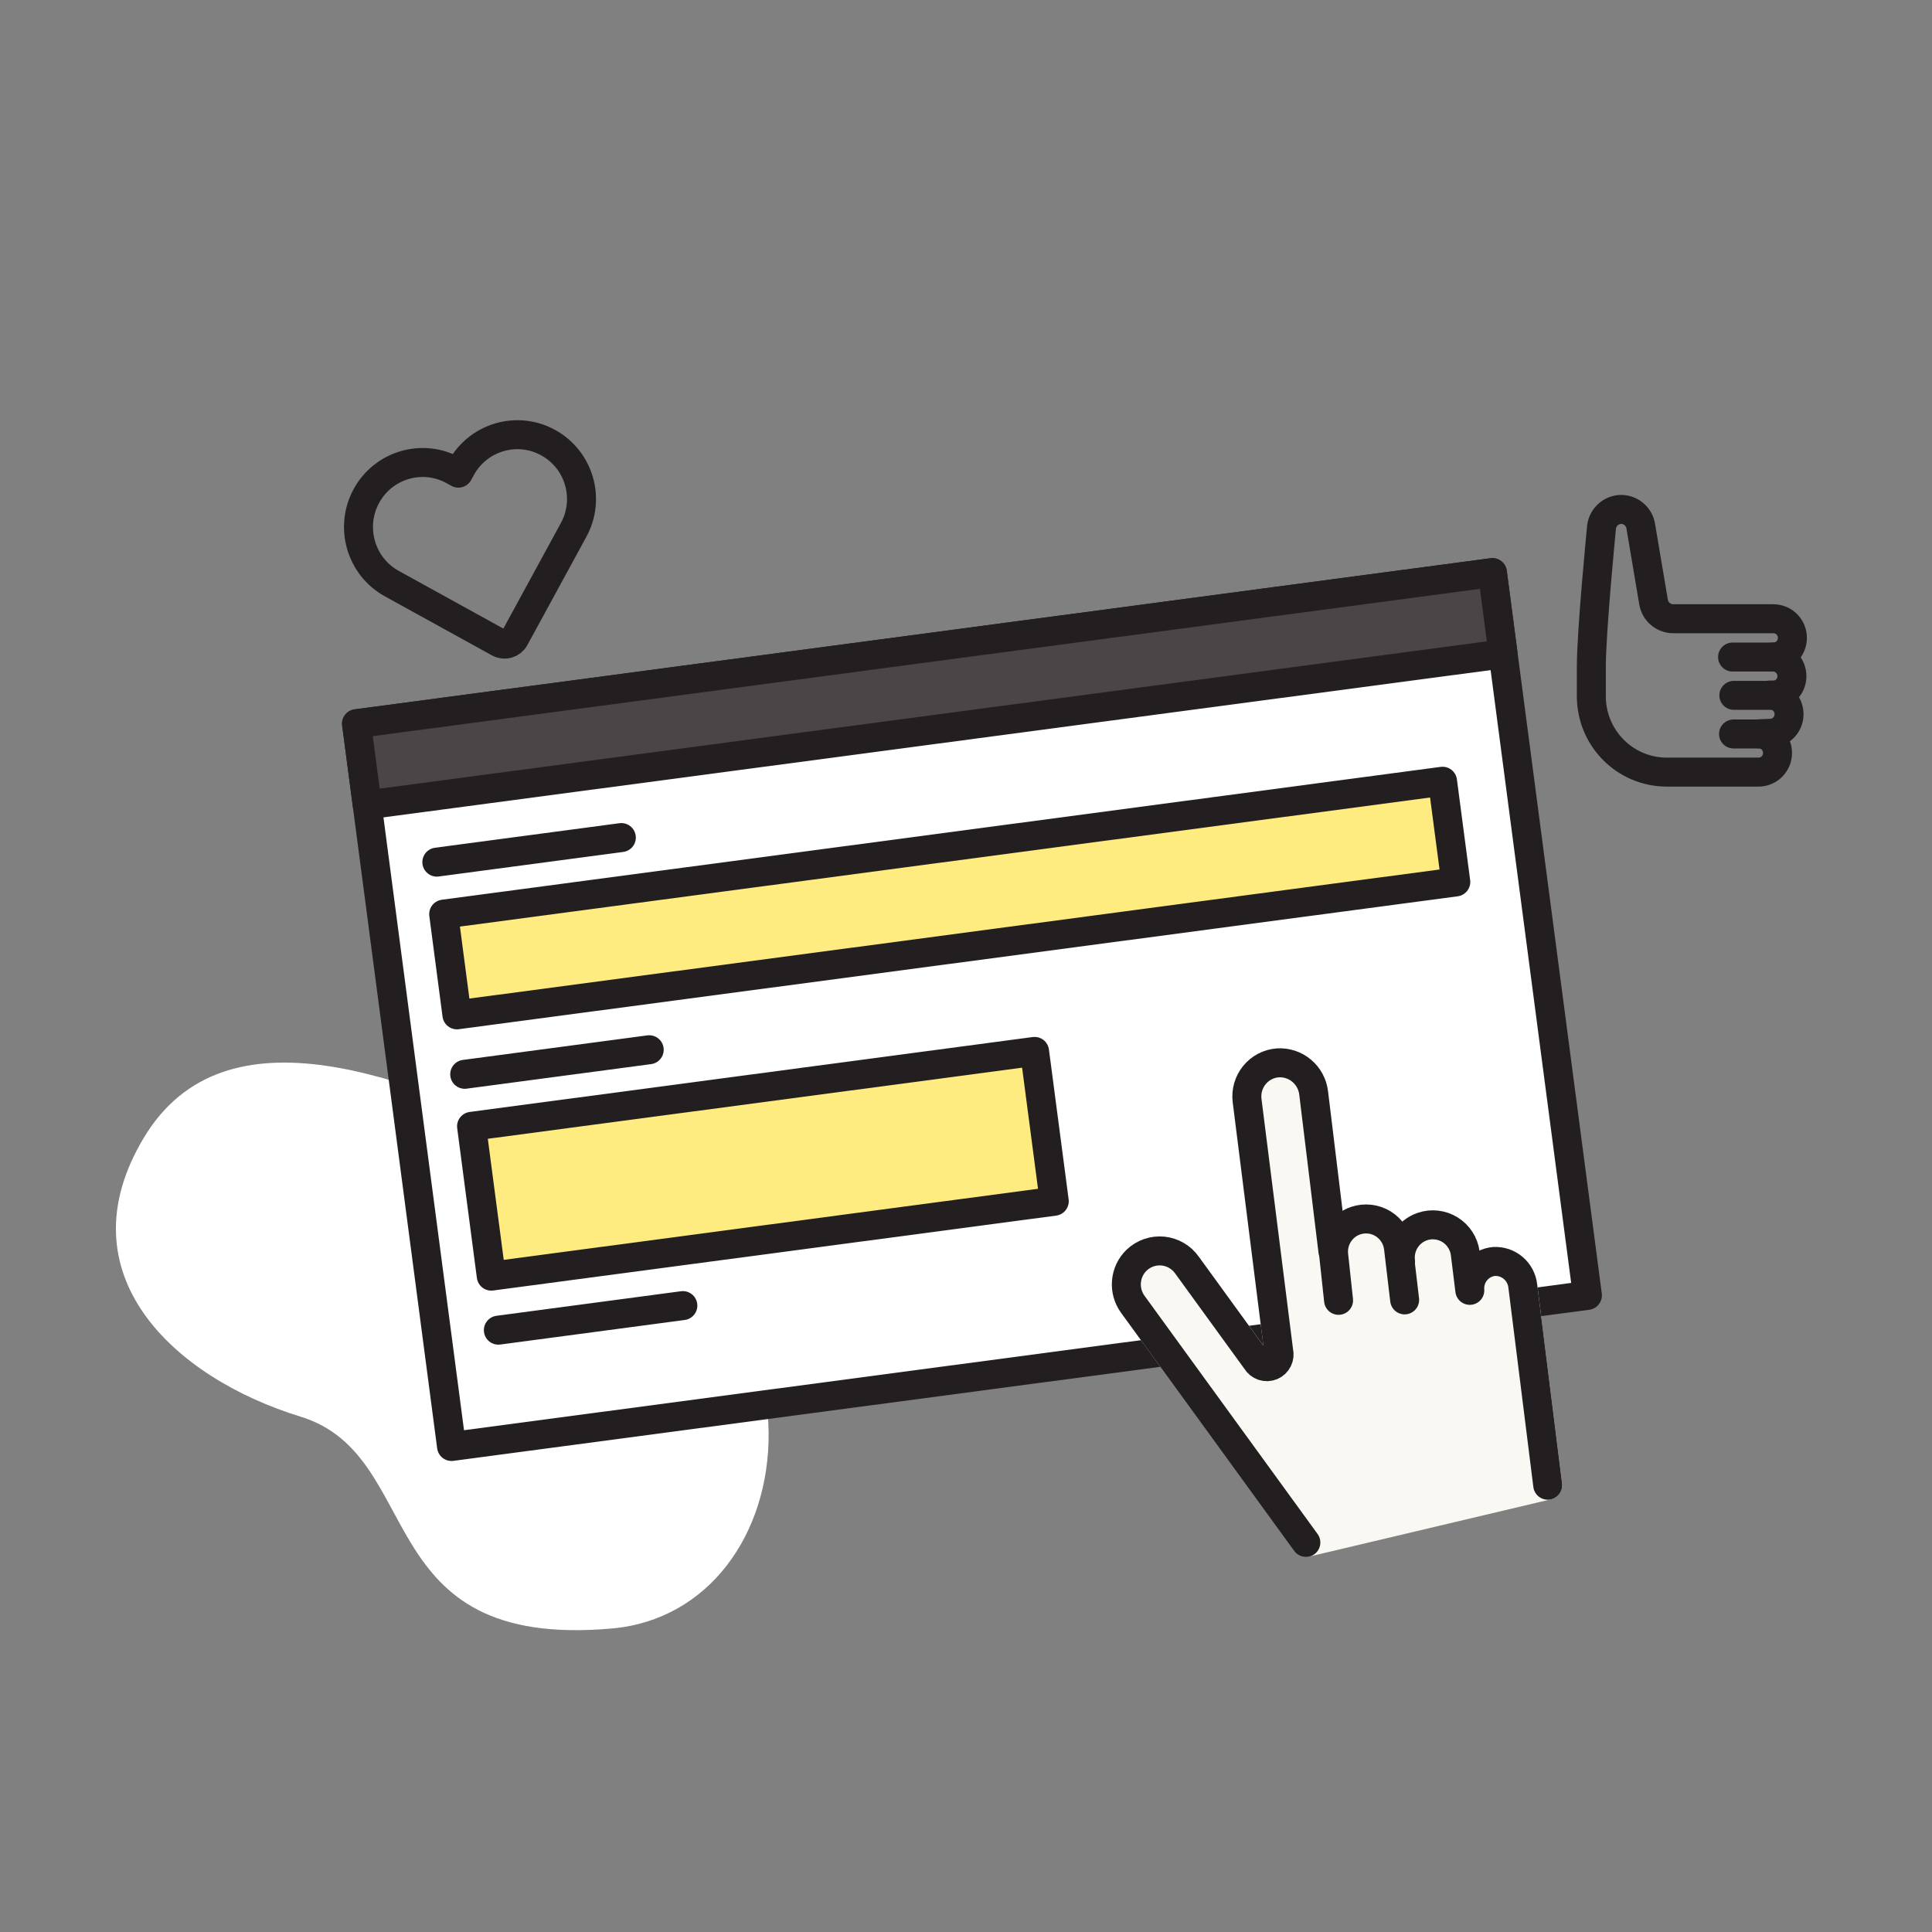
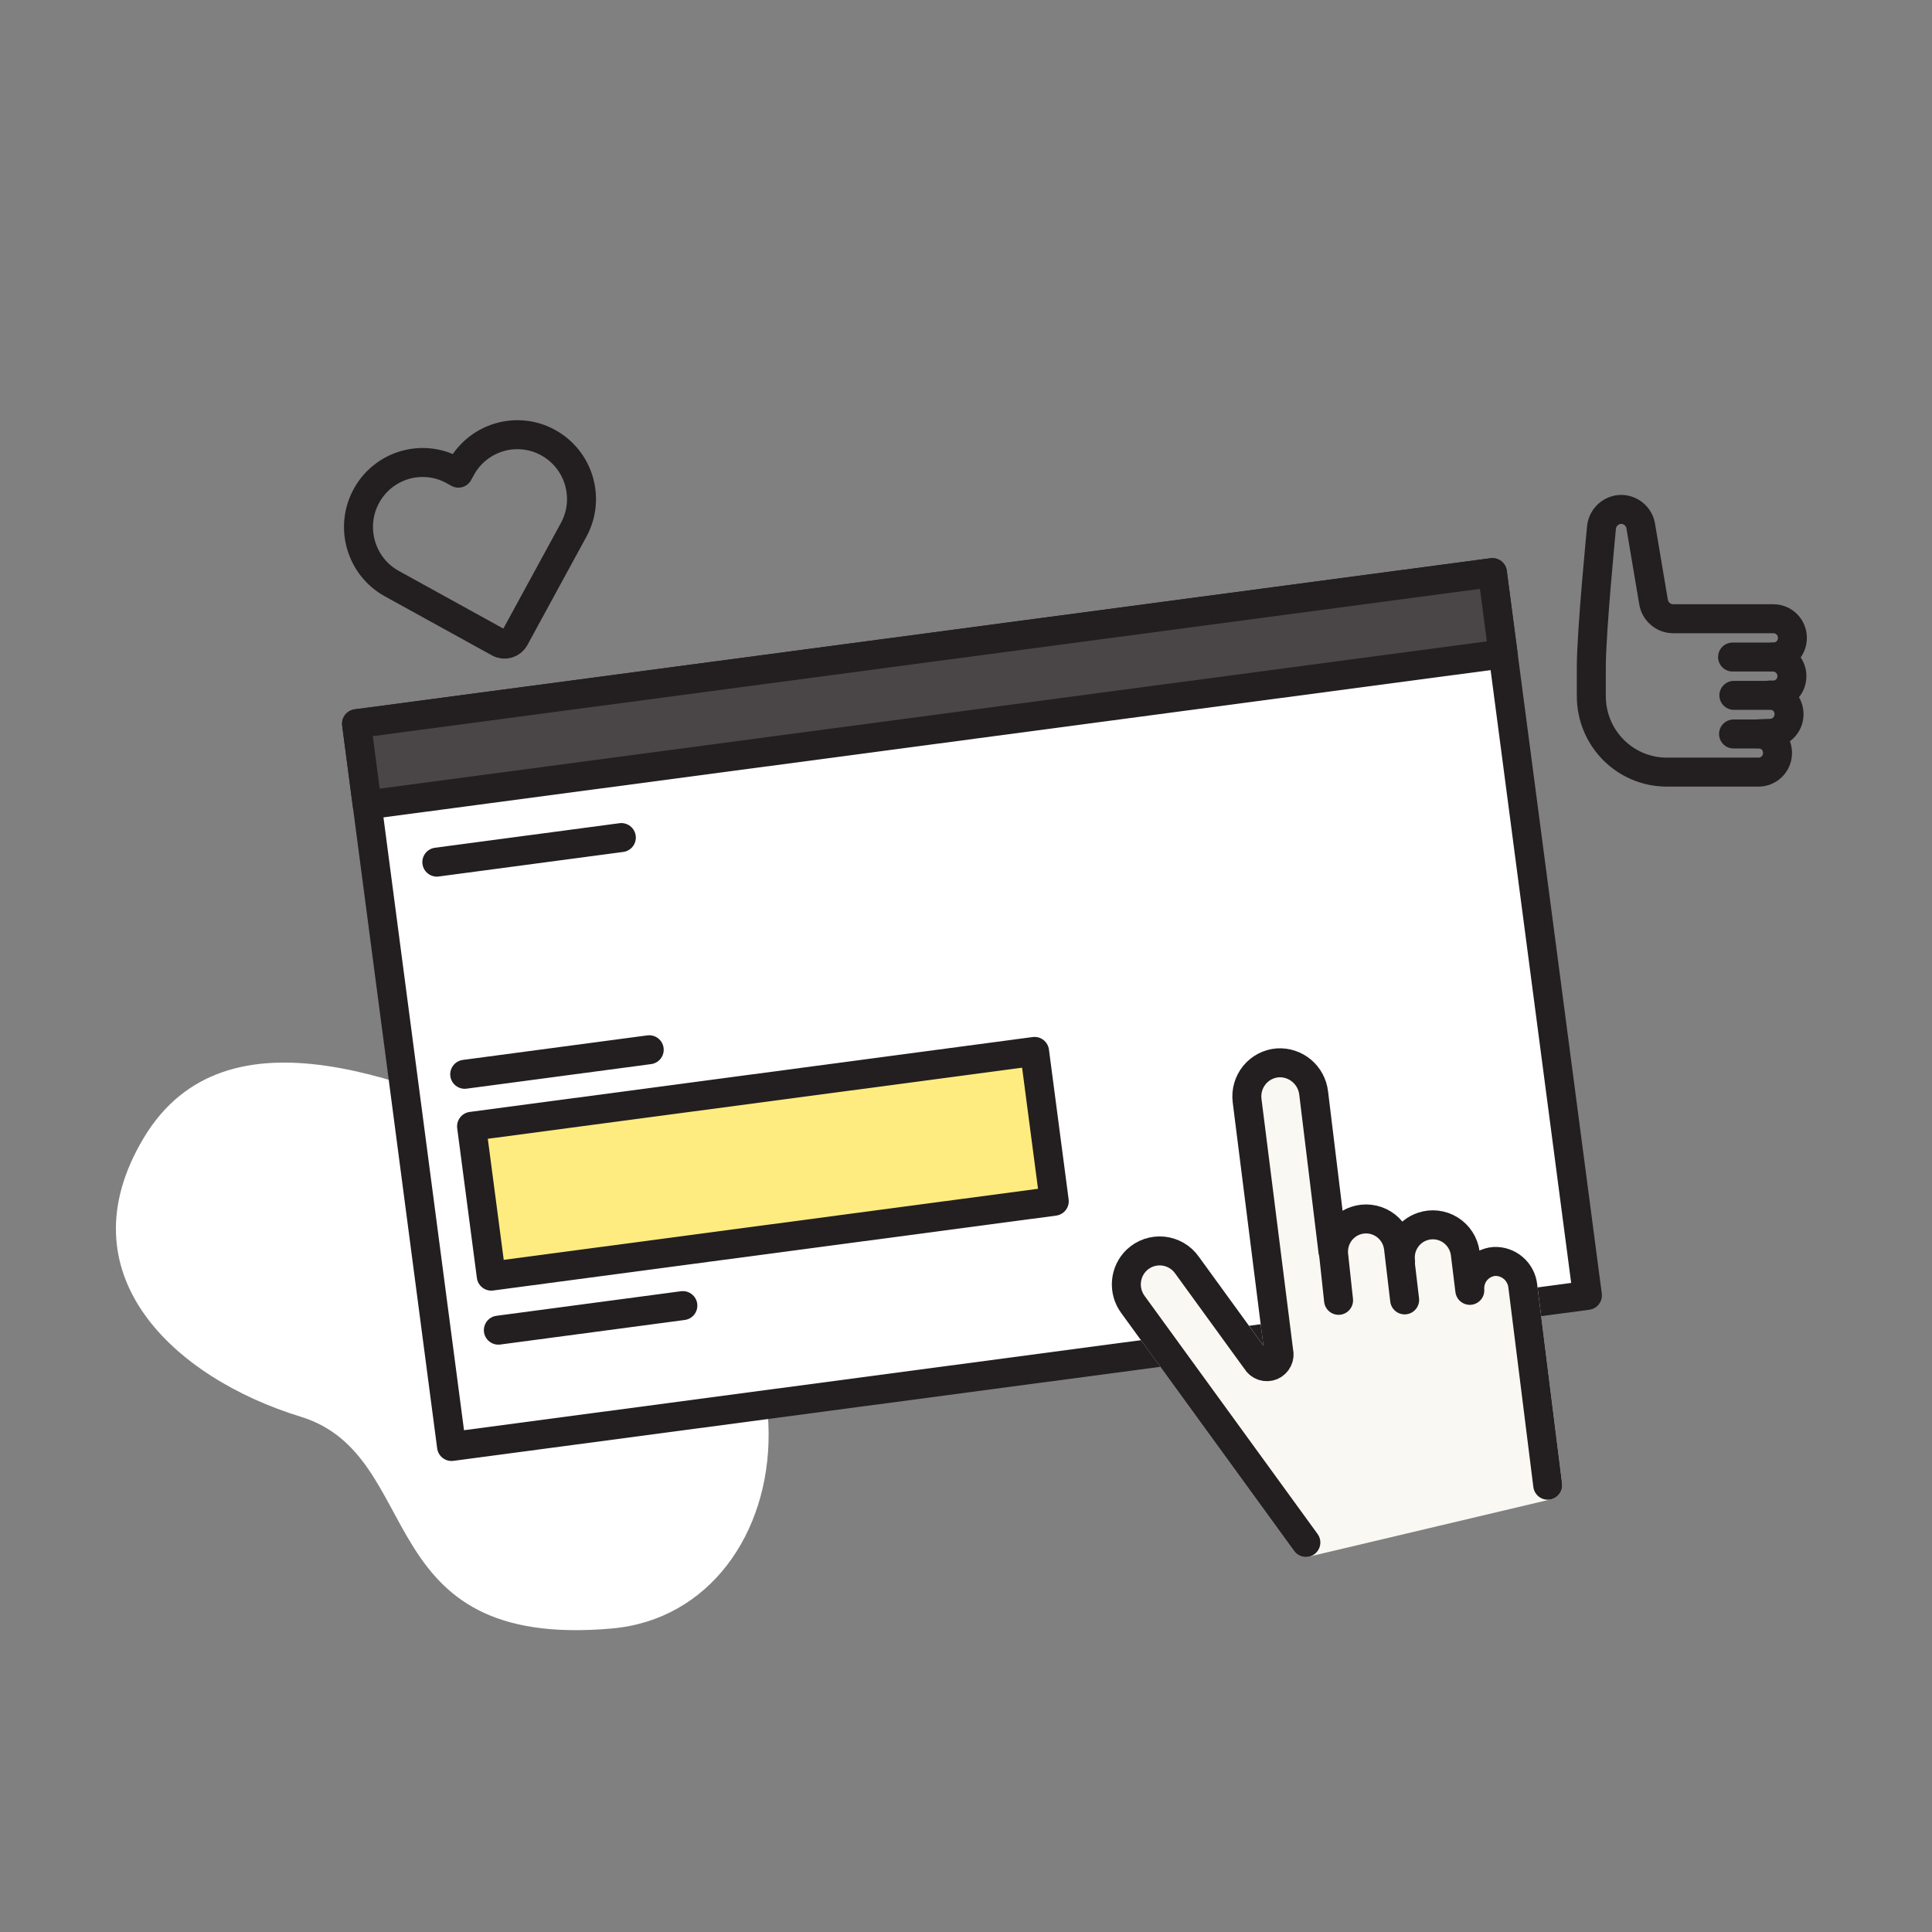
<svg xmlns="http://www.w3.org/2000/svg" width="200" height="200" viewBox="0 0 200 200" fill="none">
  <rect x="0" y="0" width="200" height="200" fill="#808080" stroke="none" />
-   <path d="M118.887 118.292C118.272 116.471 118.018 114.546 118.143 112.627C118.268 110.708 118.766 108.832 119.611 107.107C120.456 105.382 121.63 103.842 123.067 102.572C124.504 101.303 126.175 100.332 127.985 99.713" stroke="#231F20" stroke-width="3" stroke-miterlimit="10" stroke-linecap="round" stroke-linejoin="round" />
  <path d="M57.578 118.685C42.467 111.685 23.331 103.696 14.881 117.791C6.431 131.887 17.994 142.626 31.115 146.653C44.236 150.68 38.1 170.838 63.361 168.578C83.376 166.788 88.491 133.005 57.578 118.685Z" fill="white" />
-   <path d="M146.452 108.864C147.169 110.979 147.394 113.232 147.111 115.449C146.828 117.666 146.043 119.788 144.817 121.652" stroke="#231F20" stroke-width="3" stroke-miterlimit="10" stroke-linecap="round" stroke-linejoin="round" />
+   <path d="M146.452 108.864C147.169 110.979 147.394 113.232 147.111 115.449" stroke="#231F20" stroke-width="3" stroke-miterlimit="10" stroke-linecap="round" stroke-linejoin="round" />
  <path d="M154.494 59.274L36.908 74.917L46.743 149.74L164.329 134.097L154.494 59.274Z" fill="white" stroke="#231F20" stroke-width="3" stroke-miterlimit="10" stroke-linecap="round" stroke-linejoin="round" />
  <path d="M157.637 133.12C157.556 132.396 157.203 131.73 156.649 131.259C156.096 130.788 155.384 130.548 154.662 130.587C153.937 130.653 153.267 131.005 152.798 131.565C152.33 132.124 152.097 132.847 152.154 133.577L151.677 129.721C151.608 129.226 151.432 128.752 151.159 128.334C150.889 127.916 150.529 127.563 150.105 127.3C149.683 127.038 149.207 126.871 148.714 126.815C148.222 126.757 147.721 126.811 147.251 126.97C146.512 127.219 145.884 127.719 145.471 128.383C145.058 129.047 144.887 129.834 144.985 130.612L144.941 130.611L144.763 129.11C144.694 128.616 144.517 128.141 144.245 127.723C143.974 127.305 143.614 126.952 143.191 126.689C142.768 126.426 142.293 126.26 141.8 126.204C141.307 126.146 140.807 126.2 140.336 126.359C139.599 126.609 138.97 127.108 138.557 127.773C138.144 128.437 137.986 129.53 137.986 129.53L135.992 113.155C135.889 112.253 135.446 111.426 134.754 110.843C134.062 110.261 133.175 109.967 132.275 110.024C131.807 110.059 131.352 110.19 130.937 110.408C130.522 110.625 130.154 110.926 129.857 111.29C129.561 111.654 129.341 112.075 129.211 112.528C129.08 112.981 129.043 113.455 129.1 113.923L132.373 139.882C132.45 140.179 132.419 140.494 132.284 140.77C132.148 141.045 131.92 141.261 131.638 141.38C131.357 141.499 131.042 141.51 130.753 141.414C130.463 141.317 130.219 141.118 130.063 140.854L122.889 130.973C122.602 130.564 122.231 130.22 121.801 129.968C121.371 129.715 120.892 129.559 120.397 129.508C119.902 129.459 119.401 129.516 118.931 129.678C118.461 129.84 118.029 130.102 117.666 130.445C117.059 131.03 116.685 131.817 116.613 132.66C116.542 133.503 116.777 134.344 117.275 135.024L135.185 159.676L160.224 153.746L157.637 133.12Z" fill="#F9F8F3" stroke="#F9F8F3" stroke-width="3" stroke-miterlimit="10" stroke-linecap="round" stroke-linejoin="round" />
  <path d="M138.568 134.61L138.071 130.004C137.973 129.226 138.144 128.439 138.557 127.775C138.97 127.111 139.598 126.611 140.337 126.362C140.807 126.203 141.308 126.149 141.8 126.207C142.294 126.264 142.769 126.43 143.191 126.692C143.613 126.955 143.973 127.308 144.245 127.726C144.518 128.144 144.693 128.617 144.763 129.113L145.408 134.564" stroke="#231F20" stroke-width="3" stroke-miterlimit="10" stroke-linecap="round" stroke-linejoin="round" />
  <path d="M160.22 153.749L157.637 133.12C157.556 132.396 157.203 131.73 156.649 131.259C156.096 130.788 155.384 130.548 154.662 130.587C153.937 130.653 153.267 131.005 152.798 131.565C152.33 132.124 152.097 132.847 152.154 133.577L151.678 129.721C151.608 129.226 151.432 128.752 151.16 128.334C150.889 127.916 150.529 127.563 150.105 127.3C149.683 127.038 149.207 126.871 148.714 126.815C148.222 126.757 147.721 126.81 147.251 126.97C146.512 127.219 145.884 127.719 145.471 128.383C145.058 129.047 144.887 129.834 144.985 130.612" stroke="#231F20" stroke-width="3" stroke-miterlimit="10" stroke-linecap="round" stroke-linejoin="round" />
  <path d="M135.182 159.679L117.272 135.027C116.774 134.345 116.538 133.505 116.611 132.663C116.682 131.82 117.057 131.033 117.664 130.448C118.025 130.104 118.457 129.842 118.928 129.681C119.4 129.519 119.899 129.461 120.395 129.511C120.89 129.56 121.368 129.718 121.798 129.971C122.229 130.223 122.599 130.565 122.886 130.975L130.061 140.856C130.216 141.121 130.46 141.319 130.75 141.416C131.04 141.512 131.354 141.5 131.636 141.383C131.917 141.264 132.147 141.047 132.281 140.772C132.417 140.497 132.449 140.182 132.37 139.885L129.098 113.926C129.041 113.458 129.078 112.984 129.208 112.531C129.338 112.078 129.559 111.657 129.855 111.292C130.152 110.927 130.519 110.627 130.935 110.41C131.35 110.192 131.806 110.062 132.272 110.027C133.173 109.971 134.06 110.263 134.752 110.846C135.444 111.428 135.886 112.256 135.99 113.157L137.983 129.532" stroke="#231F20" stroke-width="3" stroke-miterlimit="10" stroke-linecap="round" stroke-linejoin="round" />
  <path d="M154.494 59.275L36.908 74.918L38.013 83.326L155.599 67.683L154.494 59.275Z" fill="#4A4647" stroke="#231F20" stroke-width="3" stroke-miterlimit="10" stroke-linecap="round" stroke-linejoin="round" />
-   <path d="M149.332 80.874L45.93 94.63L47.3 105.056L150.702 91.299L149.332 80.874Z" fill="#FFEC80" stroke="#231F20" stroke-width="3" stroke-miterlimit="10" stroke-linecap="round" stroke-linejoin="round" />
  <path d="M45.221 89.247L64.321 86.705" stroke="#231F20" stroke-width="3" stroke-miterlimit="10" stroke-linecap="round" stroke-linejoin="round" />
  <path d="M107.098 108.842L48.816 116.596L50.855 132.105L109.137 124.352L107.098 108.842Z" fill="#FFEC80" stroke="#231F20" stroke-width="3" stroke-miterlimit="10" stroke-linecap="round" stroke-linejoin="round" />
  <path d="M48.107 111.211L67.207 108.669" stroke="#231F20" stroke-width="3" stroke-miterlimit="10" stroke-linecap="round" stroke-linejoin="round" />
  <path d="M51.59 137.698L70.689 135.156" stroke="#231F20" stroke-width="3" stroke-miterlimit="10" stroke-linecap="round" stroke-linejoin="round" />
  <path d="M185.499 70C185.499 68.9 184.621 68.017 183.528 68.017H183.577C184.67 68.017 185.548 67.134 185.548 66.034C185.548 64.934 184.67 64.051 183.577 64.051H173.211C172.2 64.051 171.34 63.318 171.174 62.318L169.865 54.555C169.733 53.455 168.756 52.656 167.663 52.739C166.621 52.839 165.825 53.689 165.776 54.722C165.776 54.722 164.733 65.367 164.733 69.016V72.066C164.733 76.413 168.228 79.929 172.549 79.929H177.385H179.206H182.038C183.131 79.929 184.009 79.046 184.009 77.946C184.009 76.847 183.131 75.963 182.038 75.963L183.23 75.914C184.323 75.914 185.201 75.031 185.201 73.931C185.201 72.831 184.323 71.948 183.23 71.948H183.512C184.605 71.983 185.499 71.1 185.499 70Z" stroke="#231F20" stroke-width="3" stroke-miterlimit="10" stroke-linecap="round" stroke-linejoin="round" />
  <path d="M182.038 75.981H179.455" stroke="#231F20" stroke-width="3" stroke-miterlimit="10" stroke-linecap="round" stroke-linejoin="round" />
  <path d="M183.248 71.983H179.489" stroke="#231F20" stroke-width="3" stroke-miterlimit="10" stroke-linecap="round" stroke-linejoin="round" />
  <path d="M183.562 68.017H179.355" stroke="#231F20" stroke-width="3" stroke-miterlimit="10" stroke-linecap="round" stroke-linejoin="round" />
  <path d="M56.746 45.822C53.535 44.05 49.493 45.237 47.732 48.468L47.452 48.981L46.942 48.699C43.73 46.927 39.689 48.114 37.928 51.345C36.167 54.576 37.346 58.642 40.557 60.413L41.067 60.695L51.658 66.536C52.234 66.854 52.961 66.64 53.277 66.06L59.082 55.405L59.362 54.892C61.15 51.656 59.975 47.603 56.746 45.822Z" stroke="#231F20" stroke-width="3" stroke-miterlimit="10" stroke-linecap="round" stroke-linejoin="round" />
</svg>